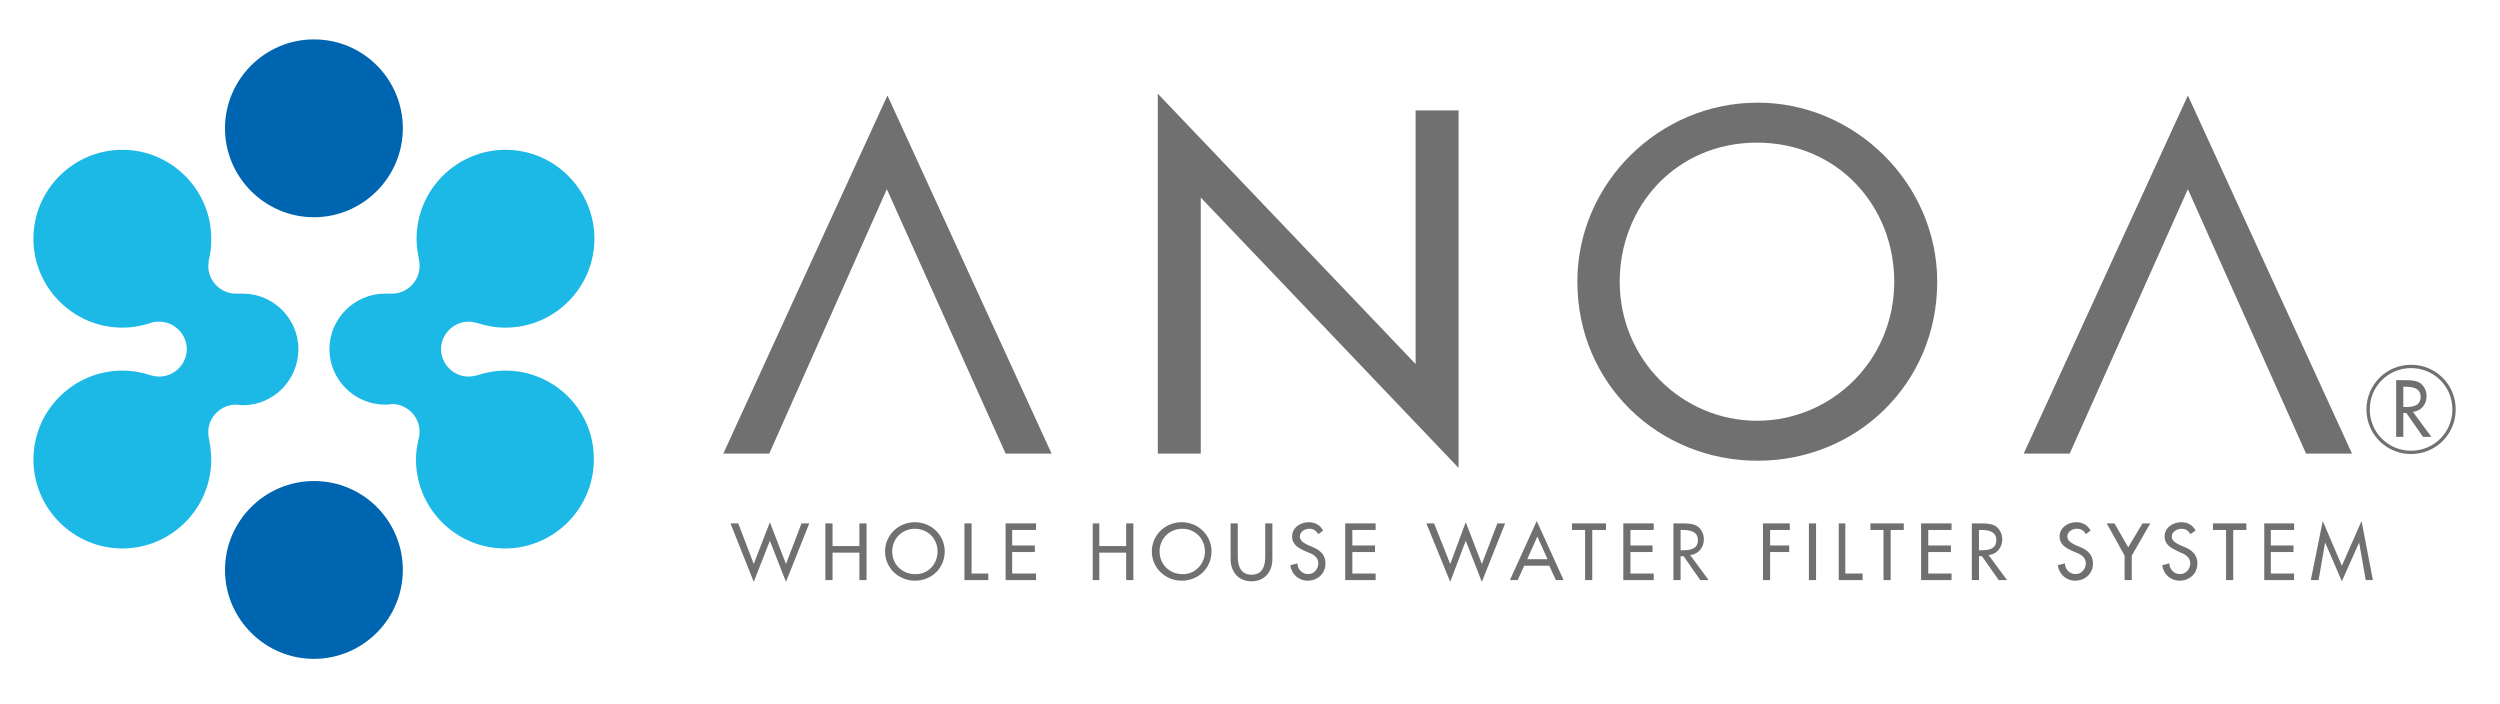
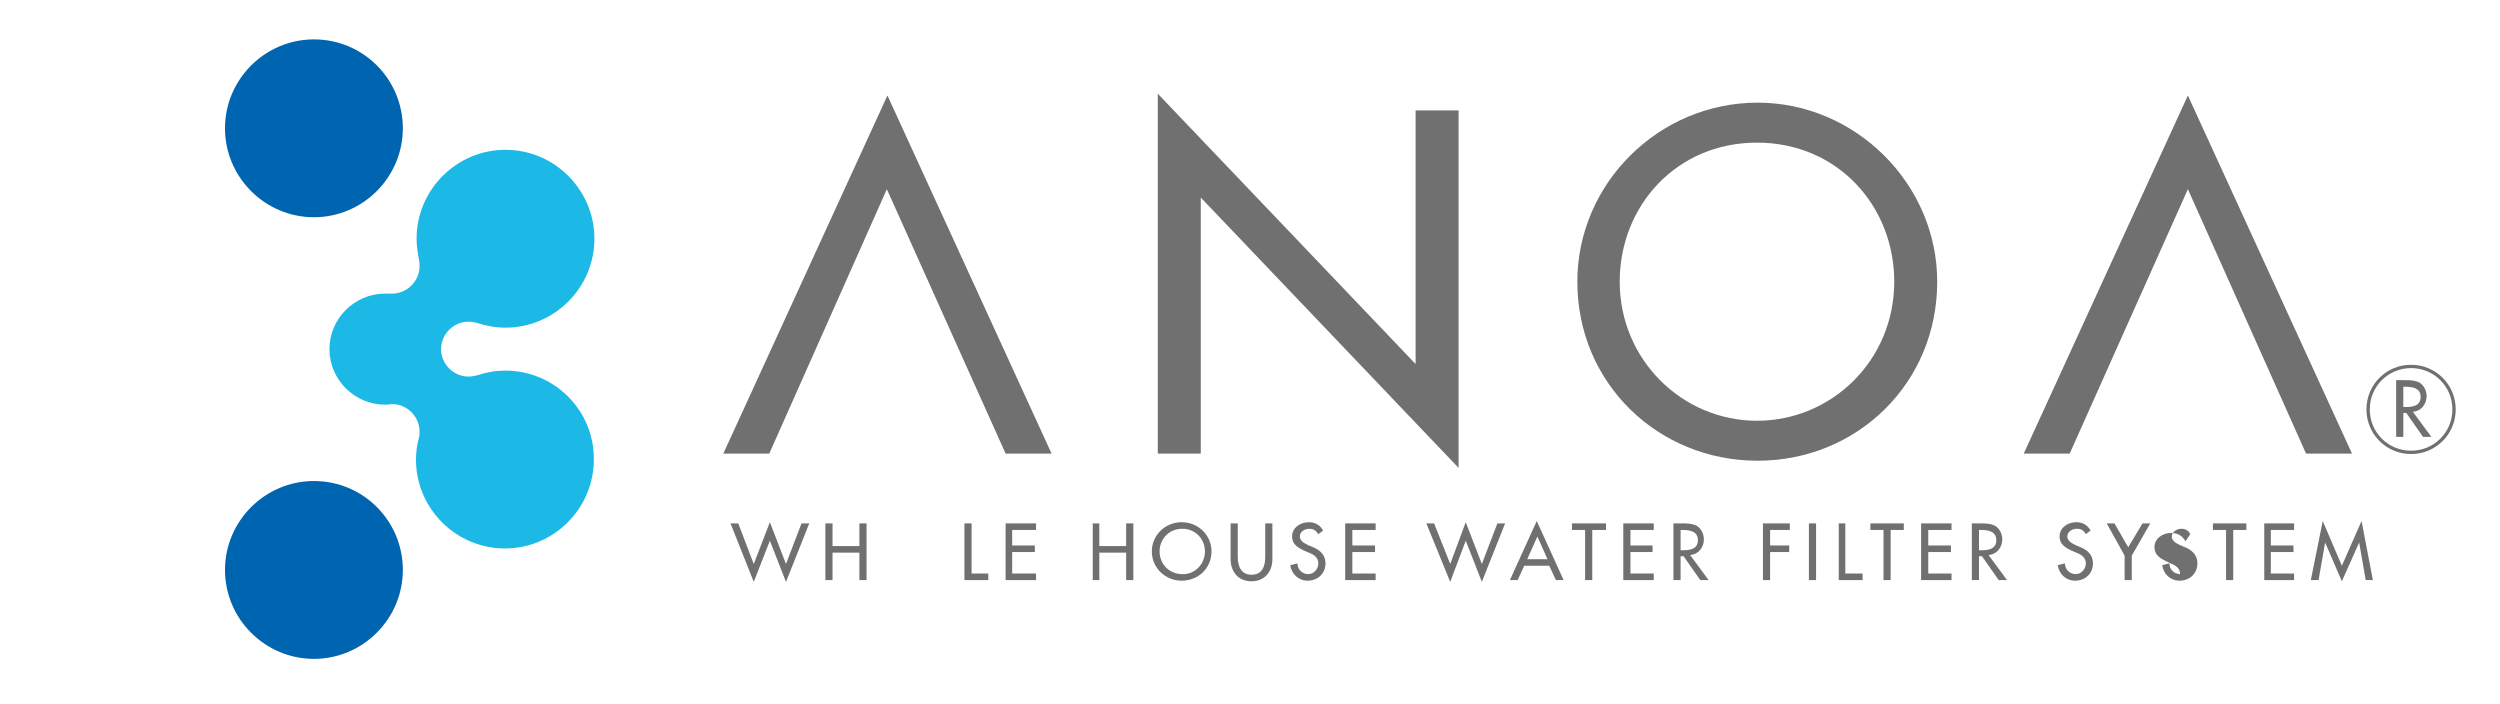
<svg xmlns="http://www.w3.org/2000/svg" version="1.1" id="レイヤー_1" x="0px" y="0px" viewBox="0 0 418.9 118" style="enable-background:new 0 0 418.9 118;" xml:space="preserve">
  <style type="text/css">
	.st0{fill:#0065B1;}
	.st1{fill:#1CB9E7;}
	.st2{fill:#717071;}
	.st3{fill:none;stroke:#717071;stroke-width:0.557;stroke-miterlimit:10;}
</style>
  <g>
    <g>
      <path class="st0" d="M67.5,95.5c0,8.2-6.7,14.9-14.9,14.9c-8.2,0-14.9-6.7-14.9-14.9c0-8.2,6.7-14.9,14.9-14.9    C60.9,80.6,67.5,87.3,67.5,95.5" />
      <path class="st0" d="M67.5,21.5c0,8.2-6.7,14.9-14.9,14.9c-8.2,0-14.9-6.7-14.9-14.9c0-8.2,6.7-14.9,14.9-14.9    C60.9,6.6,67.5,13.3,67.5,21.5" />
-       <path class="st1" d="M50,58.5c0-5.1-4.2-9.3-9.3-9.3c-0.3,0-0.6,0-1,0c-0.1,0-0.1,0-0.2,0c-2.5,0-4.6-2.1-4.6-4.6    c0-0.4,0.1-0.8,0.1-1.1h0c0.3-1.1,0.4-2.3,0.4-3.5c0-8.2-6.7-14.9-14.9-14.9c-8.2,0-14.9,6.7-14.9,14.9c0,8.2,6.7,14.9,14.9,14.9    c1.7,0,3.3-0.3,4.8-0.8v0c0.5-0.2,0.9-0.2,1.4-0.2c2.5,0,4.6,2.1,4.6,4.6c0,2.5-2.1,4.6-4.6,4.6c-0.5,0-1-0.1-1.4-0.2v0    c-1.5-0.5-3.1-0.8-4.8-0.8c-8.2,0-14.9,6.7-14.9,14.9c0,8.2,6.7,14.9,14.9,14.9c8.2,0,14.9-6.7,14.9-14.9c0-1.3-0.2-2.5-0.4-3.6    c-0.1-0.3-0.1-0.7-0.1-1c0-2.5,2.1-4.6,4.6-4.6c0,0,0.1,0,0.1,0c0.3,0,0.7,0.1,1.1,0.1C45.8,67.9,50,63.7,50,58.5L50,58.5L50,58.5    z" />
      <path class="st1" d="M84.7,62.1c-1.7,0-3.3,0.3-4.8,0.8v0c-0.5,0.1-0.9,0.2-1.4,0.2c-2.5,0-4.6-2.1-4.6-4.6c0-2.5,2.1-4.6,4.6-4.6    c0.5,0,1,0.1,1.4,0.2v0c1.5,0.5,3.1,0.8,4.8,0.8c8.2,0,14.9-6.7,14.9-14.9c0-8.2-6.7-14.9-14.9-14.9c-8.2,0-14.9,6.7-14.9,14.9    c0,1.2,0.2,2.4,0.4,3.5h0c0.1,0.4,0.1,0.7,0.1,1.1c0,2.5-2.1,4.6-4.6,4.6c-0.1,0-0.1,0-0.2,0c-0.3,0-0.6,0-1,0    c-5.1,0-9.3,4.2-9.3,9.3v0v0c0,5.1,4.2,9.3,9.3,9.3c0.4,0,0.7,0,1.1-0.1c0,0,0.1,0,0.1,0c2.5,0,4.6,2.1,4.6,4.6c0,0.3,0,0.7-0.1,1    c-0.3,1.2-0.5,2.4-0.5,3.7c0,8.2,6.7,14.9,14.9,14.9c8.2,0,14.9-6.7,14.9-14.9C99.6,68.8,92.9,62.1,84.7,62.1" />
      <path class="st2" d="M148.6,31.7L128.9,76h-7.7l27.5-60l27.5,60h-7.7L148.6,31.7z M194,15.7L237.2,61V18.5h7.2v59.9l-43.2-45.3V76    H194V15.7z M324.6,47.2c0,17.1-13.5,30-30.1,30c-16.6,0-30.2-12.9-30.2-30c0-16.5,13.7-30,30.2-30    C310.9,17.2,324.6,30.8,324.6,47.2 M317.4,47.2c0-12.7-9.5-23.3-23-23.3c-13.5,0-23,10.6-23,23.3c0,13.1,10.5,23.3,23,23.3    C306.9,70.5,317.4,60.4,317.4,47.2 M386.4,76h7.7l-27.5-60l-27.5,60h7.7l19.8-44.3L386.4,76z" />
      <polygon class="st2" points="126.3,94.5 129,87.5 131.7,94.5 134.3,87.7 135.6,87.7 131.7,97.5 129,90.6 126.3,97.5 122.4,87.7     123.7,87.7   " />
      <polygon class="st2" points="144,91.5 144,87.7 145.2,87.7 145.2,97.2 144,97.2 144,92.6 139.5,92.6 139.5,97.2 138.3,97.2     138.3,87.7 139.5,87.7 139.5,91.5   " />
-       <path class="st2" d="M158.3,92.4c0,2.8-2.2,4.9-5,4.9c-2.7,0-5-2.1-5-4.9c0-2.7,2.2-4.9,5-4.9C156.1,87.5,158.3,89.7,158.3,92.4     M157.1,92.4c0-2.1-1.6-3.8-3.8-3.8c-2.2,0-3.8,1.7-3.8,3.8c0,2.2,1.7,3.8,3.8,3.8C155.4,96.3,157.1,94.6,157.1,92.4" />
      <polygon class="st2" points="162.8,96.1 165.6,96.1 165.6,97.2 161.6,97.2 161.6,87.7 162.8,87.7   " />
      <polygon class="st2" points="168.5,87.7 173.6,87.7 173.6,88.8 169.6,88.8 169.6,91.4 173.4,91.4 173.4,92.5 169.6,92.5     169.6,96.1 173.6,96.1 173.6,97.2 168.5,97.2   " />
      <polygon class="st2" points="188.7,91.5 188.7,87.7 189.9,87.7 189.9,97.2 188.7,97.2 188.7,92.6 184.2,92.6 184.2,97.2     183.1,97.2 183.1,87.7 184.2,87.7 184.2,91.5   " />
      <path class="st2" d="M203,92.4c0,2.8-2.2,4.9-5,4.9c-2.7,0-5-2.1-5-4.9c0-2.7,2.2-4.9,5-4.9C200.8,87.5,203,89.7,203,92.4     M201.9,92.4c0-2.1-1.6-3.8-3.8-3.8c-2.2,0-3.8,1.7-3.8,3.8c0,2.2,1.7,3.8,3.8,3.8C200.1,96.3,201.9,94.6,201.9,92.4" />
      <path class="st2" d="M207.4,87.7v5.6c0,1.5,0.5,3,2.3,3c1.8,0,2.3-1.4,2.3-3v-5.6h1.2v6c0,2.1-1.3,3.7-3.5,3.7    c-2.2,0-3.5-1.6-3.5-3.7v-6H207.4z" />
      <path class="st2" d="M220.9,89.5c-0.4-0.6-0.8-0.9-1.5-0.9c-0.8,0-1.6,0.5-1.6,1.3c0,0.7,0.7,1.1,1.3,1.4l0.7,0.3    c1.3,0.5,2.3,1.3,2.3,2.8c0,1.7-1.3,2.9-3,2.9c-1.5,0-2.7-1.1-2.9-2.6l1.2-0.3c0,1,0.8,1.8,1.8,1.8c1,0,1.7-0.9,1.7-1.8    c0-1-0.8-1.5-1.6-1.8l-0.7-0.3c-1.1-0.5-2.1-1.1-2.1-2.4c0-1.5,1.4-2.4,2.8-2.4c1.1,0,1.9,0.5,2.4,1.4L220.9,89.5z" />
      <polygon class="st2" points="225.4,87.7 230.5,87.7 230.5,88.8 226.6,88.8 226.6,91.4 230.4,91.4 230.4,92.5 226.6,92.5     226.6,96.1 230.5,96.1 230.5,97.2 225.4,97.2   " />
      <polygon class="st2" points="243,94.5 245.6,87.5 248.3,94.5 250.9,87.7 252.2,87.7 248.3,97.5 245.6,90.6 243,97.5 239,87.7     240.3,87.7   " />
      <path class="st2" d="M255.4,94.8l-1.1,2.4h-1.3l4.5-9.9l4.5,9.9h-1.3l-1.1-2.4H255.4z M257.6,89.9l-1.7,3.8h3.4L257.6,89.9z" />
      <polygon class="st2" points="266.8,97.2 265.6,97.2 265.6,88.8 263.4,88.8 263.4,87.7 269.1,87.7 269.1,88.8 266.8,88.8   " />
      <polygon class="st2" points="272,87.7 277.1,87.7 277.1,88.8 273.2,88.8 273.2,91.4 276.9,91.4 276.9,92.5 273.2,92.5 273.2,96.1     277.1,96.1 277.1,97.2 272,97.2   " />
      <path class="st2" d="M286.3,97.2h-1.4l-2.8-4h-0.5v4h-1.2v-9.5h1.4c0.8,0,1.7,0,2.5,0.4c0.8,0.5,1.2,1.4,1.2,2.3    c0,1.3-0.9,2.5-2.3,2.6L286.3,97.2z M281.6,92.2h0.4c1.2,0,2.5-0.2,2.5-1.7c0-1.5-1.4-1.7-2.6-1.7h-0.3V92.2z" />
      <polygon class="st2" points="296.6,88.8 296.6,91.4 299.8,91.4 299.8,92.5 296.6,92.5 296.6,97.2 295.4,97.2 295.4,87.7     299.9,87.7 299.9,88.8   " />
      <rect x="303.1" y="87.7" class="st2" width="1.2" height="9.5" />
      <polygon class="st2" points="309.2,96.1 312.1,96.1 312.1,97.2 308.1,97.2 308.1,87.7 309.2,87.7   " />
      <polygon class="st2" points="316.8,97.2 315.6,97.2 315.6,88.8 313.4,88.8 313.4,87.7 319,87.7 319,88.8 316.8,88.8   " />
      <polygon class="st2" points="321.9,87.7 327,87.7 327,88.8 323.1,88.8 323.1,91.4 326.9,91.4 326.9,92.5 323.1,92.5 323.1,96.1     327,96.1 327,97.2 321.9,97.2   " />
      <path class="st2" d="M336.3,97.2h-1.4l-2.8-4h-0.5v4h-1.2v-9.5h1.4c0.8,0,1.7,0,2.5,0.4c0.8,0.5,1.2,1.4,1.2,2.3    c0,1.3-0.9,2.5-2.3,2.6L336.3,97.2z M331.6,92.2h0.4c1.2,0,2.5-0.2,2.5-1.7c0-1.5-1.4-1.7-2.6-1.7h-0.3V92.2z" />
      <path class="st2" d="M349.5,89.5c-0.3-0.6-0.8-0.9-1.5-0.9c-0.8,0-1.6,0.5-1.6,1.3c0,0.7,0.7,1.1,1.3,1.4l0.7,0.3    c1.3,0.5,2.3,1.3,2.3,2.8c0,1.7-1.3,2.9-3,2.9c-1.5,0-2.7-1.1-2.9-2.6l1.2-0.3c0,1,0.8,1.8,1.8,1.8c1,0,1.7-0.9,1.7-1.8    c0-1-0.8-1.5-1.6-1.8l-0.7-0.3c-1.1-0.5-2.1-1.1-2.1-2.4c0-1.5,1.4-2.4,2.8-2.4c1.1,0,1.9,0.5,2.4,1.4L349.5,89.5z" />
      <polygon class="st2" points="353,87.7 354.3,87.7 356.6,91.7 359,87.7 360.3,87.7 357.2,93.1 357.2,97.2 356,97.2 356,93.1   " />
-       <path class="st2" d="M367,89.5c-0.3-0.6-0.8-0.9-1.5-0.9c-0.7,0-1.6,0.5-1.6,1.3c0,0.7,0.7,1.1,1.3,1.4l0.7,0.3    c1.3,0.5,2.3,1.3,2.3,2.8c0,1.7-1.3,2.9-3,2.9c-1.5,0-2.7-1.1-2.9-2.6l1.2-0.3c0,1,0.8,1.8,1.8,1.8c1,0,1.7-0.9,1.7-1.8    c0-1-0.8-1.5-1.6-1.8l-0.6-0.3c-1.1-0.5-2.1-1.1-2.1-2.4c0-1.5,1.4-2.4,2.8-2.4c1.1,0,1.9,0.5,2.4,1.4L367,89.5z" />
+       <path class="st2" d="M367,89.5c-0.3-0.6-0.8-0.9-1.5-0.9c-0.7,0-1.6,0.5-1.6,1.3c0,0.7,0.7,1.1,1.3,1.4l0.7,0.3    c1.3,0.5,2.3,1.3,2.3,2.8c0,1.7-1.3,2.9-3,2.9c-1.5,0-2.7-1.1-2.9-2.6l1.2-0.3c0,1,0.8,1.8,1.8,1.8c0-1-0.8-1.5-1.6-1.8l-0.6-0.3c-1.1-0.5-2.1-1.1-2.1-2.4c0-1.5,1.4-2.4,2.8-2.4c1.1,0,1.9,0.5,2.4,1.4L367,89.5z" />
      <polygon class="st2" points="374.2,97.2 373,97.2 373,88.8 370.8,88.8 370.8,87.7 376.4,87.7 376.4,88.8 374.2,88.8   " />
      <polygon class="st2" points="379.4,87.7 384.4,87.7 384.4,88.8 380.5,88.8 380.5,91.4 384.3,91.4 384.3,92.5 380.5,92.5     380.5,96.1 384.4,96.1 384.4,97.2 379.4,97.2   " />
      <polygon class="st2" points="389.6,90.9 389.6,90.9 388.5,97.2 387.2,97.2 389.2,87.3 392.4,94.8 395.7,87.3 397.6,97.2     396.4,97.2 395.3,90.9 395.3,90.9 392.4,97.4   " />
      <path class="st3" d="M411.2,68.6c0,4-3.2,7.2-7.2,7.2c-4,0-7.2-3.2-7.2-7.2c0-4,3.2-7.2,7.2-7.2C408,61.4,411.2,64.6,411.2,68.6z" />
      <path class="st2" d="M407.4,73.2h-1.4l-2.8-4h-0.5v4h-1.2v-9.5h1.4c0.8,0,1.7,0,2.5,0.4c0.8,0.5,1.2,1.4,1.2,2.3    c0,1.3-0.9,2.5-2.3,2.6L407.4,73.2z M402.7,68.2h0.4c1.2,0,2.5-0.2,2.5-1.7c0-1.5-1.4-1.7-2.6-1.7h-0.3V68.2z" />
    </g>
  </g>
</svg>